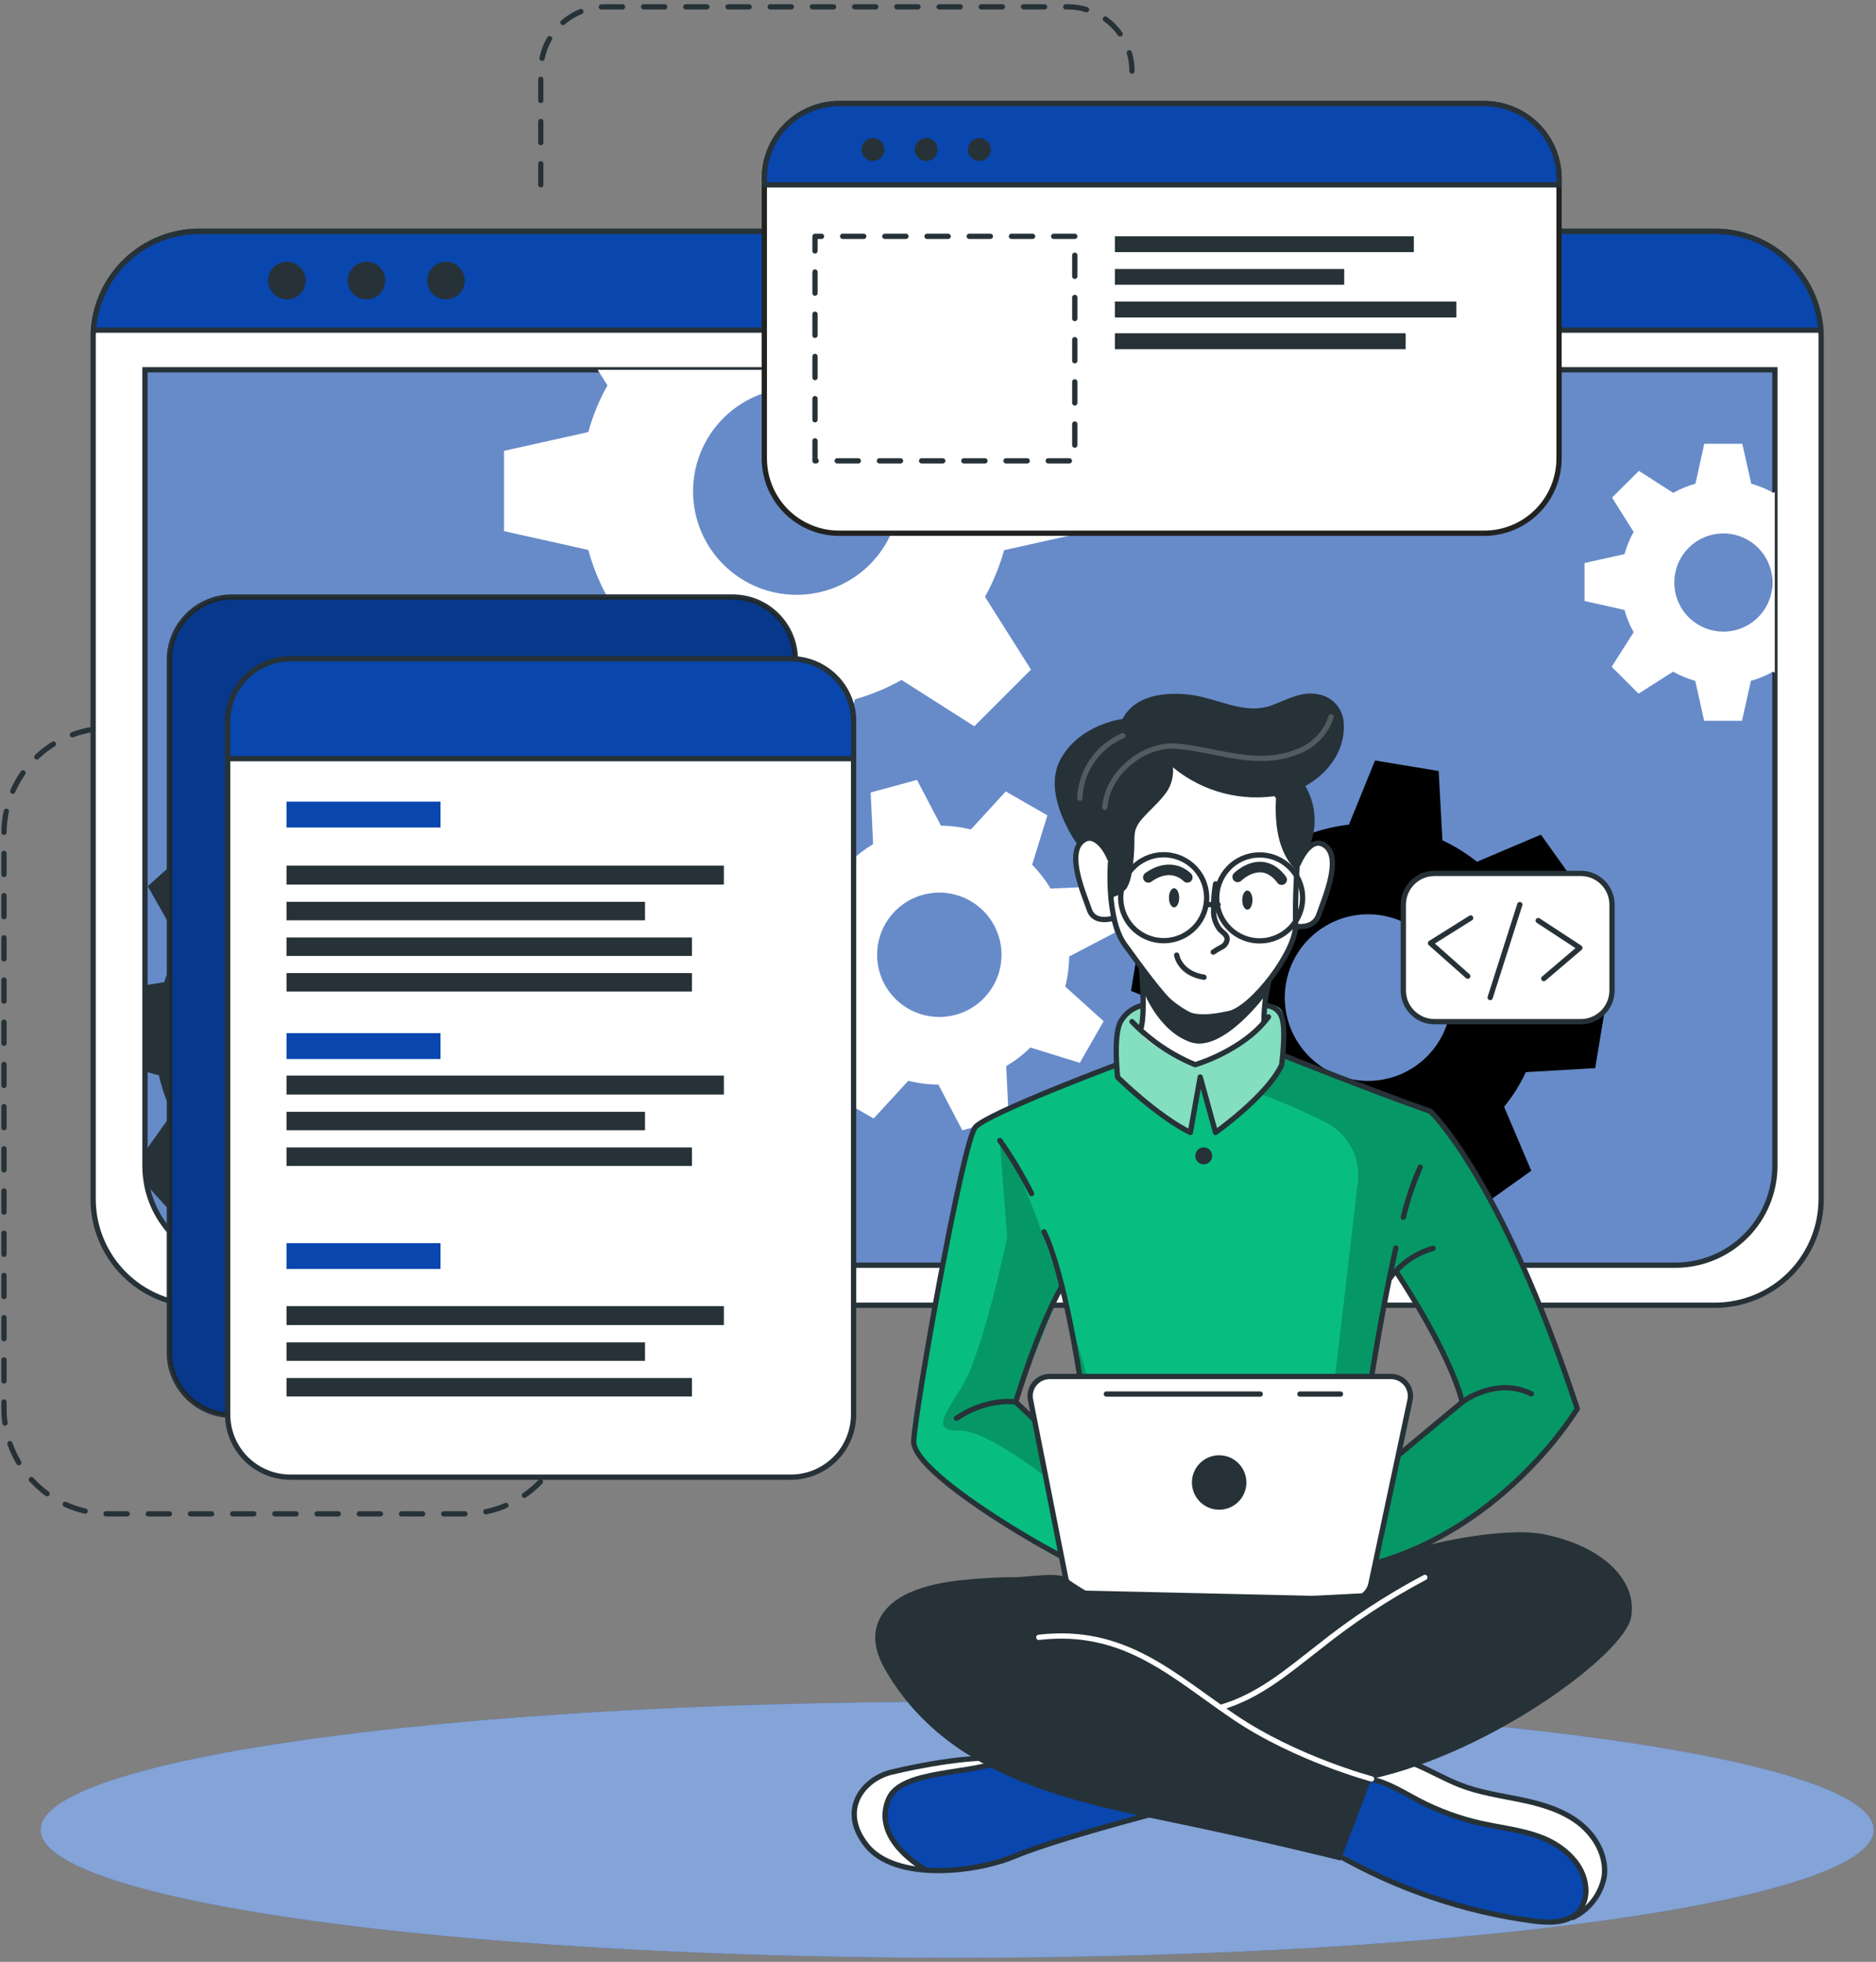
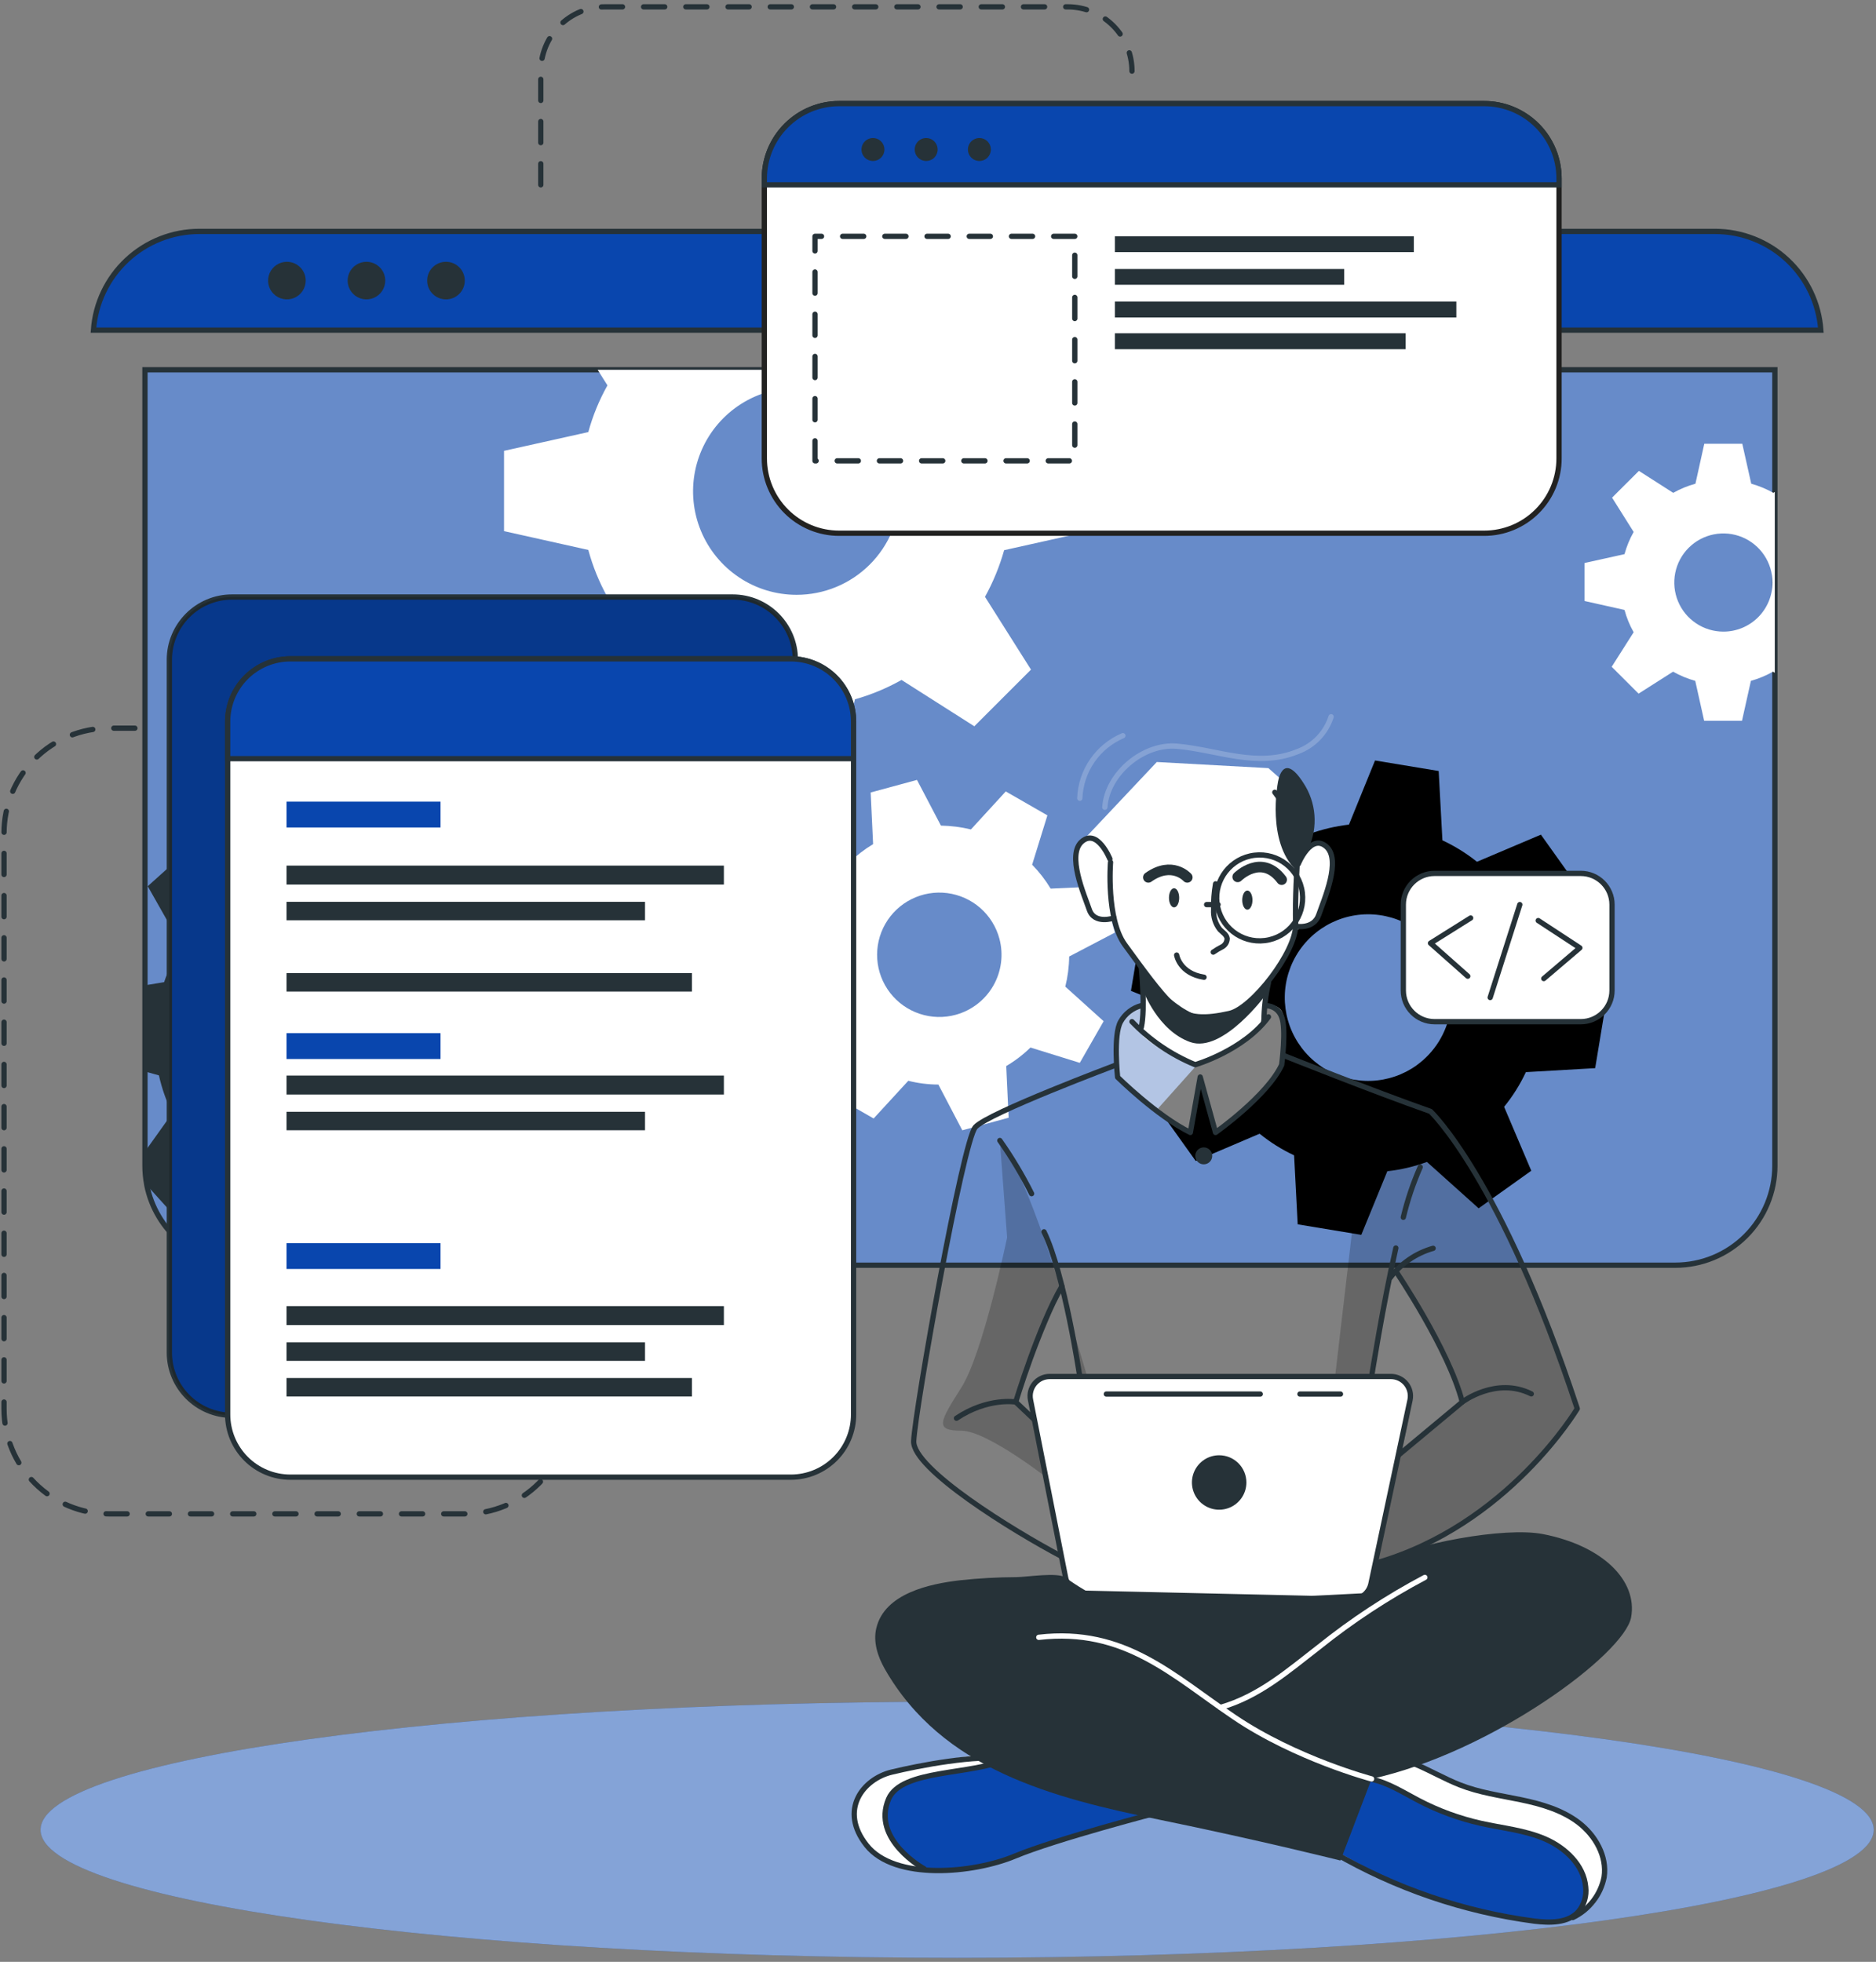
<svg xmlns="http://www.w3.org/2000/svg" width="392" height="410" viewBox="0 0 392 410" fill="none">
  <rect x="0" y="0" width="392" height="410" fill="#808080" stroke="none" />
  <g clip-path="url(#clip0_230_4244)">
    <path d="M28.19 152.18H22.77C16.954 152.18 11.376 154.491 7.263 158.603C3.15 162.716 0.84 168.294 0.84 174.11V294.45C0.84 300.266 3.15 305.844 7.263 309.957C11.376 314.07 16.954 316.38 22.77 316.38H97.13C102.946 316.38 108.524 314.07 112.637 309.957C116.749 305.844 119.06 300.266 119.06 294.45" stroke="#263238" stroke-width="1.103" stroke-linecap="round" stroke-linejoin="round" stroke-dasharray="4.41 4.41" />
    <path d="M113 38.63V14.86C113 11.303 114.411 7.892 116.923 5.374C119.435 2.856 122.843 1.438 126.4 1.43H223.1C226.662 1.43 230.078 2.845 232.596 5.364C235.115 7.882 236.53 11.298 236.53 14.86" stroke="#263238" stroke-width="1.103" stroke-linecap="round" stroke-linejoin="round" stroke-dasharray="4.41 4.41" />
    <path d="M200 409.16C305.774 409.16 391.52 397.179 391.52 382.4C391.52 367.621 305.774 355.64 200 355.64C94.226 355.64 8.48 367.621 8.48 382.4C8.48 397.179 94.226 409.16 200 409.16Z" fill="#0946AE" />
    <path opacity="0.5" d="M200 409.16C305.774 409.16 391.52 397.179 391.52 382.4C391.52 367.621 305.774 355.64 200 355.64C94.226 355.64 8.48 367.621 8.48 382.4C8.48 397.179 94.226 409.16 200 409.16Z" fill="white" />
-     <path d="M380.54 70.52V250.58C380.54 256.466 378.202 262.111 374.041 266.274C369.88 270.437 364.236 272.777 358.35 272.78H41.65C35.764 272.777 30.12 270.437 25.959 266.274C21.797 262.111 19.46 256.466 19.46 250.58V70.52C19.46 69.99 19.46 69.52 19.53 68.96C19.92 63.359 22.419 58.114 26.525 54.283C30.63 50.453 36.035 48.322 41.65 48.32H358.35C363.971 48.322 369.382 50.459 373.488 54.298C377.594 58.137 380.09 63.392 380.47 69C380.52 69.48 380.54 70 380.54 70.52Z" fill="white" stroke="#263238" stroke-width="1.103" stroke-linecap="round" stroke-linejoin="round" />
    <path d="M30.26 77.28H370.87V243.61C370.87 249.126 368.678 254.417 364.778 258.318C360.877 262.218 355.586 264.41 350.07 264.41H51.07C45.553 264.41 40.263 262.218 36.362 258.318C32.461 254.417 30.27 249.126 30.27 243.61V77.28H30.26Z" fill="#416EBB" />
    <path opacity="0.2" d="M370.88 77.28V243.61C370.909 249.096 368.759 254.368 364.901 258.269C361.044 262.169 355.796 264.378 350.31 264.41H50.83C45.344 264.378 40.096 262.169 36.239 258.269C32.381 254.368 30.231 249.096 30.26 243.61V77.28H370.88Z" fill="white" />
    <path d="M380.47 69H19.53C19.92 63.399 22.419 58.154 26.524 54.323C30.63 50.493 36.035 48.362 41.65 48.36H358.35C363.965 48.362 369.37 50.493 373.475 54.323C377.58 58.154 380.08 63.399 380.47 69Z" fill="#0946AE" stroke="#263238" stroke-width="1.103" stroke-miterlimit="10" />
    <path d="M63.88 58.64C63.88 59.417 63.65 60.177 63.218 60.823C62.786 61.47 62.172 61.973 61.454 62.271C60.736 62.568 59.946 62.646 59.183 62.494C58.421 62.343 57.721 61.968 57.171 61.419C56.621 60.869 56.247 60.169 56.096 59.407C55.944 58.644 56.022 57.854 56.319 57.136C56.617 56.418 57.12 55.804 57.767 55.372C58.413 54.94 59.173 54.71 59.95 54.71C60.992 54.71 61.992 55.124 62.729 55.861C63.466 56.598 63.88 57.598 63.88 58.64Z" fill="#263238" />
    <path d="M80.5 58.64C80.5 59.417 80.27 60.177 79.838 60.823C79.406 61.47 78.792 61.973 78.074 62.271C77.356 62.568 76.566 62.646 75.803 62.494C75.041 62.343 74.341 61.968 73.791 61.419C73.242 60.869 72.867 60.169 72.716 59.407C72.564 58.644 72.642 57.854 72.939 57.136C73.237 56.418 73.74 55.804 74.387 55.372C75.033 54.94 75.793 54.71 76.57 54.71C77.612 54.71 78.612 55.124 79.349 55.861C80.086 56.598 80.5 57.598 80.5 58.64Z" fill="#263238" />
    <path d="M93.19 62.57C95.36 62.57 97.12 60.81 97.12 58.64C97.12 56.469 95.36 54.71 93.19 54.71C91.019 54.71 89.26 56.469 89.26 58.64C89.26 60.81 91.019 62.57 93.19 62.57Z" fill="#263238" />
    <path d="M370.87 77.28V243.61C370.87 249.126 368.679 254.417 364.778 258.318C360.877 262.218 355.587 264.41 350.07 264.41H51.07C46.255 264.409 41.59 262.738 37.87 259.682C34.15 256.625 31.605 252.373 30.67 247.65V247.59C30.416 246.272 30.289 244.932 30.29 243.59V77.28H370.87Z" stroke="#263238" stroke-width="1.103" stroke-miterlimit="10" />
    <path d="M370.55 103C369.092 102.181 367.541 101.54 365.93 101.09L364.06 92.74H356.12L354.27 101.09C352.65 101.532 351.092 102.173 349.63 103L342.46 98.41L336.85 104L341.36 111.17C340.534 112.632 339.893 114.19 339.45 115.81L331.1 117.66V125.6L339.45 127.47C339.888 129.098 340.53 130.663 341.36 132.13L336.77 139.35L342.39 144.96L349.6 140.37C351.059 141.198 352.614 141.843 354.23 142.29L356.09 150.63H364L365.86 142.29C367.472 141.838 369.023 141.194 370.48 140.37L370.85 140.61V102.8L370.55 103ZM360.11 132C358.08 132 356.096 131.398 354.409 130.27C352.721 129.142 351.406 127.539 350.63 125.664C349.854 123.789 349.651 121.725 350.048 119.735C350.445 117.744 351.423 115.916 352.859 114.482C354.295 113.047 356.124 112.071 358.115 111.676C360.105 111.281 362.169 111.486 364.043 112.264C365.918 113.042 367.52 114.359 368.646 116.047C369.772 117.736 370.372 119.72 370.37 121.75C370.37 123.097 370.105 124.431 369.589 125.675C369.073 126.919 368.317 128.049 367.364 129.001C366.412 129.953 365.28 130.708 364.036 131.223C362.791 131.737 361.457 132.001 360.11 132Z" fill="white" />
    <path d="M227.45 111.05V94.31L209.85 90.4C208.9 86.999 207.558 83.72 205.85 80.63L207.98 77.28H124.88L126.93 80.54C125.201 83.617 123.858 86.895 122.93 90.3L105.32 94.22V111L122.93 114.93C123.858 118.361 125.201 121.665 126.93 124.77L117.26 139.98L129.11 151.82L144.31 142.14C147.393 143.875 150.673 145.234 154.08 146.19L158 163.74H174.7L178.64 146.15C182.035 145.19 185.305 143.83 188.38 142.1L203.59 151.78L215.43 139.94L205.82 124.73C207.523 121.644 208.866 118.373 209.82 114.98L227.45 111.05ZM166.45 124.31C162.172 124.31 157.99 123.041 154.433 120.665C150.876 118.288 148.103 114.91 146.466 110.957C144.829 107.005 144.401 102.656 145.235 98.46C146.07 94.264 148.13 90.41 151.155 87.385C154.18 84.36 158.034 82.3 162.23 81.466C166.426 80.631 170.775 81.059 174.727 82.696C178.68 84.334 182.058 87.106 184.435 90.663C186.811 94.22 188.08 98.402 188.08 102.68C188.081 105.521 187.523 108.334 186.436 110.959C185.349 113.584 183.756 115.969 181.747 117.978C179.739 119.986 177.354 121.58 174.729 122.666C172.104 123.753 169.291 124.311 166.45 124.31Z" fill="white" />
    <path d="M116.38 226L117.09 212.71L103.32 208.83C102.681 206.099 101.735 203.449 100.5 200.93L108.82 189.25L99.9 179.36L87.44 186.36C85.058 184.862 82.511 183.643 79.85 182.73L77.47 168.61L64.19 168L60.35 181.81C57.614 182.424 54.961 183.364 52.45 184.61L40.78 176.3L30.87 185.21L37.93 197.68C36.416 200.051 35.194 202.596 34.29 205.26L30.29 205.92V223.92L33.21 224.74C33.816 227.48 34.752 230.136 36 232.65L30.26 240.7L30.64 247.59V247.65L36.57 254.22L49.05 247.17C51.427 248.699 53.983 249.932 56.66 250.84L59 264.4L59.11 264.97L72.39 265.67L72.74 264.4L76.23 251.87C78.978 251.255 81.643 250.315 84.17 249.07L95.82 257.37L105.72 248.47L98.72 235.99C100.219 233.622 101.425 231.08 102.31 228.42L116.38 226ZM81.11 205.25C78.835 202.72 75.861 200.921 72.564 200.081C69.266 199.242 65.794 199.399 62.586 200.533C59.378 201.667 56.579 203.727 54.542 206.452C52.505 209.178 51.322 212.446 51.143 215.844C50.964 219.242 51.796 222.616 53.535 225.541C55.275 228.465 57.842 230.808 60.913 232.273C63.984 233.738 67.42 234.26 70.787 233.771C74.155 233.283 77.302 231.807 79.83 229.53C83.205 226.48 85.235 222.217 85.475 217.674C85.715 213.131 84.145 208.678 81.11 205.29V205.25Z" fill="#263238" />
    <path d="M222.6 206.19C223.114 204.132 223.386 202.021 223.41 199.9L232.96 194.9L230.32 185.21L219.54 185.71C218.448 183.899 217.149 182.221 215.67 180.71L218.86 170.4L210.16 165.4L202.88 173.34C200.825 172.844 198.723 172.576 196.61 172.54L191.61 162.99L181.93 165.62L182.44 176.41C180.629 177.502 178.951 178.8 177.44 180.28L167.12 177.09L162.12 185.78L170.12 193.05C169.602 195.1 169.337 197.206 169.33 199.32L159.76 204.32L162.4 214L173.2 213.49C174.27 215.31 175.564 216.99 177.05 218.49L173.84 228.75L182.55 233.75L189.79 225.87C191.847 226.388 193.959 226.653 196.08 226.66L201.08 236.22L210.76 233.59L210.33 224.37L210.26 222.79C212.096 221.709 213.795 220.409 215.32 218.92L225.63 222.12L229.89 214.68L230.61 213.42L222.6 206.19ZM199.73 212.07C197.247 212.755 194.618 212.687 192.174 211.874C189.73 211.062 187.583 209.543 186.004 207.509C184.425 205.474 183.486 203.017 183.306 200.448C183.125 197.88 183.712 195.315 184.991 193.08C186.27 190.845 188.184 189.041 190.49 187.895C192.796 186.75 195.391 186.315 197.944 186.646C200.498 186.977 202.896 188.059 204.834 189.754C206.772 191.45 208.163 193.683 208.83 196.17C209.719 199.485 209.261 203.017 207.556 205.995C205.852 208.974 203.038 211.158 199.73 212.07Z" fill="white" />
    <path d="M333.32 223.23L335.52 209.93L322.06 204.52C321.754 201.685 321.106 198.898 320.13 196.22L329.82 185.43L321.98 174.43L308.62 180.1C306.402 178.322 303.978 176.818 301.4 175.62L300.62 161.13L287.32 158.93L281.87 172.33C279.048 172.662 276.273 173.316 273.6 174.28L262.78 164.59L251.83 172.43L257.51 185.78C255.946 187.731 254.589 189.839 253.46 192.07C253.31 192.38 253.15 192.69 253.01 193L238.53 193.8L236.32 207.08L238.5 207.96L249.78 212.51C250.088 215.331 250.736 218.105 251.71 220.77L242 231.63L249.85 242.63L263.2 236.93C265.411 238.724 267.832 240.242 270.41 241.45L271.16 255.87L284.45 258.07L289.89 244.77C292.718 244.461 295.499 243.81 298.17 242.83L308.97 252.52L319.97 244.67L314.29 231.31C316.099 229.09 317.627 226.655 318.84 224.06L333.32 223.23ZM296.02 222.63C293.222 224.637 289.891 225.77 286.45 225.885C283.008 225.999 279.61 225.09 276.684 223.273C273.759 221.456 271.438 218.813 270.016 215.677C268.593 212.541 268.132 209.053 268.692 205.655C269.251 202.257 270.806 199.102 273.159 196.588C275.512 194.073 278.558 192.313 281.912 191.53C285.265 190.747 288.775 190.976 291.999 192.188C295.222 193.4 298.013 195.541 300.02 198.34C302.708 202.094 303.794 206.762 303.04 211.317C302.286 215.873 299.754 219.942 296 222.63H296.02Z" fill="black" />
    <path d="M153.08 124.77H48.5C41.26 124.77 35.39 130.64 35.39 137.88V282.67C35.39 289.91 41.26 295.78 48.5 295.78H153.08C160.321 295.78 166.19 289.91 166.19 282.67V137.88C166.19 130.64 160.321 124.77 153.08 124.77Z" fill="#0946AE" stroke="#263238" stroke-width="1.103" stroke-miterlimit="10" />
    <path opacity="0.2" d="M153.08 124.77H48.5C41.26 124.77 35.39 130.64 35.39 137.88V282.67C35.39 289.91 41.26 295.78 48.5 295.78H153.08C160.321 295.78 166.19 289.91 166.19 282.67V137.88C166.19 130.64 160.321 124.77 153.08 124.77Z" fill="black" />
    <path d="M178.36 150.8V295.59C178.362 297.313 178.024 299.018 177.365 300.61C176.707 302.202 175.742 303.648 174.524 304.867C173.307 306.085 171.861 307.052 170.27 307.711C168.678 308.371 166.973 308.71 165.25 308.71H60.67C58.949 308.709 57.244 308.368 55.654 307.708C54.064 307.048 52.62 306.081 51.403 304.863C50.187 303.645 49.222 302.199 48.564 300.608C47.907 299.017 47.569 297.312 47.57 295.59V150.8C47.57 147.325 48.95 143.992 51.407 141.533C53.863 139.075 57.195 137.693 60.67 137.69H165.25C168.727 137.69 172.062 139.071 174.52 141.53C176.979 143.988 178.36 147.323 178.36 150.8Z" fill="white" stroke="#263238" stroke-width="1.103" stroke-linecap="round" stroke-linejoin="round" />
    <path d="M178.36 150.8V158.55H47.57V150.8C47.57 147.325 48.95 143.992 51.407 141.533C53.863 139.075 57.195 137.693 60.67 137.69H165.25C168.727 137.69 172.062 139.071 174.52 141.53C176.979 143.988 178.36 147.323 178.36 150.8Z" fill="#0946AE" stroke="#263238" stroke-width="1.103" stroke-miterlimit="10" />
    <path d="M92.05 167.53H59.87V172.93H92.05V167.53Z" fill="#0946AE" />
    <path d="M92.05 215.92H59.87V221.32H92.05V215.92Z" fill="#0946AE" />
    <path d="M92.05 259.8H59.87V265.2H92.05V259.8Z" fill="#0946AE" />
    <path d="M151.26 180.9H59.87V184.86H151.26V180.9Z" fill="#263238" />
    <path d="M134.78 188.47H59.87V192.33H134.78V188.47Z" fill="#263238" />
-     <path d="M144.59 195.92H59.87V199.78H144.59V195.92Z" fill="#263238" />
+     <path d="M144.59 195.92H59.87V199.78V195.92Z" fill="#263238" />
    <path d="M144.59 203.36H59.87V207.22H144.59V203.36Z" fill="#263238" />
    <path d="M151.26 224.78H59.87V228.74H151.26V224.78Z" fill="#263238" />
    <path d="M134.78 232.35H59.87V236.21H134.78V232.35Z" fill="#263238" />
-     <path d="M144.59 239.8H59.87V243.66H144.59V239.8Z" fill="#263238" />
    <path d="M151.26 272.96H59.87V276.92H151.26V272.96Z" fill="#263238" />
    <path d="M134.78 280.54H59.87V284.4H134.78V280.54Z" fill="#263238" />
    <path d="M144.59 287.99H59.87V291.85H144.59V287.99Z" fill="#263238" />
    <path d="M325.77 37.29V95.81C325.77 97.863 325.365 99.897 324.579 101.794C323.793 103.691 322.641 105.414 321.188 106.866C319.736 108.317 318.012 109.468 316.114 110.253C314.217 111.038 312.183 111.441 310.13 111.44H175.35C173.297 111.441 171.263 111.038 169.366 110.253C167.468 109.468 165.744 108.317 164.291 106.866C162.839 105.414 161.687 103.691 160.901 101.794C160.115 99.897 159.71 97.863 159.71 95.81V37.29C159.713 33.143 161.361 29.166 164.294 26.234C167.226 23.301 171.203 21.653 175.35 21.65H310.13C314.278 21.65 318.256 23.298 321.189 26.231C324.122 29.164 325.77 33.142 325.77 37.29Z" fill="white" stroke="#222221" stroke-width="1.103" stroke-miterlimit="10" />
    <path d="M325.77 37.29V38.63H159.71V37.29C159.713 33.143 161.361 29.166 164.294 26.234C167.226 23.301 171.203 21.653 175.35 21.65H310.13C314.278 21.65 318.256 23.298 321.189 26.231C324.122 29.164 325.77 33.142 325.77 37.29Z" fill="#0946AE" stroke="#263238" stroke-width="1.103" stroke-miterlimit="10" />
    <path d="M184.11 32.94C183.775 33.276 183.347 33.505 182.882 33.598C182.416 33.691 181.933 33.644 181.494 33.463C181.055 33.281 180.68 32.974 180.416 32.579C180.152 32.184 180.011 31.72 180.011 31.245C180.011 30.77 180.152 30.306 180.416 29.911C180.68 29.516 181.055 29.209 181.494 29.027C181.933 28.846 182.416 28.798 182.882 28.892C183.347 28.985 183.775 29.214 184.11 29.55C184.557 30.001 184.807 30.61 184.807 31.245C184.807 31.88 184.557 32.489 184.11 32.94Z" fill="#263238" />
    <path d="M195.23 32.94C194.895 33.276 194.467 33.505 194.001 33.598C193.536 33.691 193.053 33.644 192.614 33.463C192.175 33.281 191.8 32.974 191.536 32.579C191.272 32.184 191.131 31.72 191.131 31.245C191.131 30.77 191.272 30.306 191.536 29.911C191.8 29.516 192.175 29.209 192.614 29.027C193.053 28.846 193.536 28.798 194.001 28.892C194.467 28.985 194.895 29.214 195.23 29.55C195.676 30.001 195.927 30.61 195.927 31.245C195.927 31.88 195.676 32.489 195.23 32.94Z" fill="#263238" />
    <path d="M206.35 32.94C206.015 33.276 205.587 33.505 205.121 33.598C204.656 33.691 204.173 33.644 203.734 33.463C203.295 33.281 202.92 32.974 202.656 32.579C202.392 32.184 202.251 31.72 202.251 31.245C202.251 30.77 202.392 30.306 202.656 29.911C202.92 29.516 203.295 29.209 203.734 29.027C204.173 28.846 204.656 28.798 205.121 28.892C205.587 28.985 206.015 29.214 206.35 29.55C206.797 30.001 207.047 30.61 207.047 31.245C207.047 31.88 206.797 32.489 206.35 32.94Z" fill="#263238" />
    <path d="M224.58 49.39H170.3V96.31H224.58V49.39Z" stroke="#263238" stroke-width="1.103" stroke-linecap="round" stroke-linejoin="round" stroke-dasharray="4.41 4.41" />
    <path d="M295.43 49.39H232.96V52.69H295.43V49.39Z" fill="#263238" />
    <path d="M280.88 56.22H232.96V59.51H280.88V56.22Z" fill="#263238" />
    <path d="M304.31 63.02H232.96V66.35H304.31V63.02Z" fill="#263238" />
    <path d="M293.72 69.65H232.96V72.98H293.72V69.65Z" fill="#263238" />
    <path d="M330.31 182.53H299.76C296.154 182.53 293.23 185.454 293.23 189.06V206.99C293.23 210.596 296.154 213.52 299.76 213.52H330.31C333.916 213.52 336.84 210.596 336.84 206.99V189.06C336.84 185.454 333.916 182.53 330.31 182.53Z" fill="white" stroke="#263238" stroke-width="1.103" stroke-linecap="round" stroke-linejoin="round" />
    <path d="M307.3 191.85L298.91 197.11L306.7 204.01" stroke="#263238" stroke-width="1.103" stroke-linecap="round" stroke-linejoin="round" />
    <path d="M322.58 204.51L330.12 198.09L321.42 192.39" stroke="#263238" stroke-width="1.103" stroke-linecap="round" stroke-linejoin="round" />
    <path d="M311.38 208.47L317.57 189.05" stroke="#263238" stroke-width="1.103" stroke-linecap="round" stroke-linejoin="round" />
    <path d="M246.86 377.47C246.86 377.47 217.86 385.78 213.81 387.22C210.13 388.52 200.15 392.02 192.66 390.93C191.937 390.826 191.222 390.672 190.52 390.47C182.93 388.21 179.52 386.1 178.52 381.33C177.52 376.56 181.3 373.04 184.94 370.79C188.58 368.54 208.32 366.19 208.32 366.19L213.09 367.59L246.86 377.47Z" fill="#0946AE" />
    <path d="M192.66 390.93C191.937 390.826 191.222 390.672 190.52 390.47C182.93 388.21 179.52 386.1 178.52 381.33C177.52 376.56 181.3 373.04 184.94 370.79C188.58 368.54 208.32 366.19 208.32 366.19L213.09 367.59C208.77 369.59 192.69 370.68 189.18 372.7C185.67 374.72 183.98 378.52 186.05 383.7C187.16 386.4 190.12 389.05 192.66 390.93Z" fill="white" />
    <path d="M242.5 378.65C242.5 378.65 220.72 384.29 212.08 387.9C203.44 391.51 186.97 393.09 181.08 385.65C175.19 378.21 180.4 371.79 186.27 370.36C192.14 368.93 204.01 366.68 210.49 367.59" stroke="#263238" stroke-width="1.103" stroke-linecap="round" stroke-linejoin="round" />
    <path d="M193.09 390.54C193.09 390.54 182.01 384.46 185.69 375.94C188.41 369.66 203.19 371.02 210.51 367.59" stroke="#263238" stroke-width="1.103" stroke-linecap="round" stroke-linejoin="round" />
    <path d="M335.19 392.28C334.89 395.28 333.84 398.09 330.84 399.86C328.84 401.04 326 401.74 321.93 401.7C311.76 401.57 292.64 394.3 292.64 394.3L274.74 384.4L284.05 369.67L286.6 365.67L293.18 367.15C293.18 367.15 298.63 370.24 304.11 372.7C309.59 375.16 322.9 375.7 327.59 379.47C332.28 383.24 335.7 387.34 335.19 392.28Z" fill="#0946AE" />
    <path d="M335.19 392.28C334.89 395.28 333.84 398.09 330.84 399.86C331.704 396.911 331.527 393.754 330.34 390.92C328.34 386.43 321.83 382.47 313.27 381.81C304.71 381.15 298.16 377.15 294.73 375.36C292.05 373.97 286.4 370.93 284.05 369.67L286.6 365.67L293.18 367.15C293.18 367.15 298.63 370.24 304.11 372.7C309.59 375.16 322.9 375.7 327.59 379.47C332.28 383.24 335.7 387.34 335.19 392.28Z" fill="white" />
    <path d="M278.71 387.18C291.595 394.67 305.836 399.533 320.61 401.49C323.87 401.88 327.66 401.94 329.84 399.49C330.42 398.782 330.852 397.965 331.109 397.087C331.367 396.21 331.446 395.289 331.34 394.38C330.95 389.78 327.08 386.14 322.84 384.31C318.6 382.48 313.93 382.06 309.42 381.05C304.935 380.039 300.599 378.452 296.52 376.33C293.28 374.64 290.15 372.59 286.58 371.83C283.01 371.07 278.76 371.99 276.85 375.11" stroke="#263238" stroke-width="1.103" stroke-linecap="round" stroke-linejoin="round" />
    <path d="M328.64 400.74C330.316 399.938 331.78 398.755 332.918 397.286C334.055 395.817 334.833 394.103 335.19 392.28C335.84 387.95 333.37 383.59 329.9 380.93C326.43 378.27 322.08 377.01 317.79 376.12C313.5 375.23 309.11 374.63 305 373C298.73 370.54 292.54 365.7 286 367.43" stroke="#263238" stroke-width="1.103" stroke-linecap="round" stroke-linejoin="round" />
-     <path d="M298.91 232.26L268.62 220.74L268.24 220.59C268.24 220.59 268.35 219.79 268.44 218.59C268.63 216.17 268.73 212.23 267.59 210.9C265.9 208.9 261.12 210.58 256.45 208.44C251.78 206.3 243.15 210.13 243.15 210.13C243.15 210.13 236.91 208.98 234.15 213.48C232.75 217.11 233.23 222.48 233.23 222.48L232.66 222.68C229.05 224.03 209.41 231.42 205.26 234.39C200.67 237.64 195.59 271.01 193.96 280.81C192.33 290.61 189.43 299.44 190.9 302.81C192.37 306.18 213.47 322.43 225.61 326.62C237.75 330.81 280.8 329.62 280.8 329.62C280.8 329.62 281.5 329.43 282.75 329.03C290.03 326.69 315.86 317.03 329.57 294.35C329.59 294.39 316.31 250.86 298.91 232.26ZM217.07 288.39C214.84 289.97 216.07 296.09 216.07 296.09L212.28 292.75L221.8 269.34L225.86 287.34C225.86 287.34 219.3 286.82 217.07 288.39ZM293.23 303.26C292.18 303.8 296.23 292.55 294.31 290C292.39 287.45 286.6 287.69 286.6 287.69L287.09 284.62L290.52 267.02L291.66 265.67C291.66 265.67 303.44 285.86 305.55 292.98C305.55 293 292.71 303.26 293.23 303.26Z" fill="#08BD80" />
    <path d="M241.72 159.25L226.08 175.85C226.08 175.85 223.93 177.76 224.78 182.57C225.63 187.38 227.63 191.57 229.14 191.85C230.335 192.059 231.546 192.166 232.76 192.17C232.76 192.17 236.11 199.43 238.49 202.28C238.49 202.28 239.31 213.49 238.87 216.6C238.87 216.6 244.49 221.51 249.78 222.13C255.07 222.75 263.24 214.65 263.24 214.65L265.24 204.73C265.24 204.73 270.04 197.45 270.36 195.51C270.68 193.57 272.88 194.07 273.96 193.11C275.04 192.15 277.53 187.88 277.96 183.84C278.39 179.8 278.4 175.16 273.71 176.52C269.64 175.43 272.19 166.83 272.19 166.83L265.04 160.53L241.72 159.25Z" fill="white" />
    <path opacity="0.5" d="M268.62 220.74C268.384 221.358 268.114 221.962 267.81 222.55C265.23 227.41 253.99 236.68 253.99 236.68L250.59 226.23L248.73 236.68C244.98 235.04 233.54 225.13 233.54 225.13C233.54 225.13 233.15 224.2 232.68 222.75L233.25 222.55C233.25 222.55 232.77 217.14 234.17 213.55C236.91 209.05 243.17 210.2 243.17 210.2C243.17 210.2 251.8 206.37 256.47 208.51C261.14 210.65 265.92 208.99 267.61 210.97C269.3 212.95 268.26 220.63 268.26 220.63L268.62 220.74Z" fill="white" />
    <path opacity="0.2" d="M298.91 232.26L268.62 220.74L268.24 220.59C268.24 220.59 268.35 219.79 268.44 218.59L267.81 222.52L263.33 228.6C268.119 230.363 272.795 232.421 277.33 234.76C279.501 235.923 281.273 237.712 282.414 239.895C283.555 242.078 284.014 244.553 283.73 247L278.15 294.75L275.86 321.86L282.77 329.03C290.05 326.69 315.88 317.03 329.59 294.35C329.59 294.39 316.31 250.86 298.91 232.26ZM293.23 303.26C292.18 303.8 296.23 292.55 294.31 290C292.39 287.45 286.6 287.69 286.6 287.69L287.09 284.62L290.52 267.02L291.66 265.67C291.66 265.67 303.44 285.86 305.55 292.98C305.55 293 292.71 303.26 293.23 303.26Z" fill="black" />
    <path opacity="0.2" d="M227.87 290L223.16 274.26C223.16 274.26 214.71 245.45 208.92 238.35L210.44 258.61C210.44 258.61 205.44 282.81 200.87 290C196.3 297.19 195.28 299 200.87 299C206.46 299 220.07 309.84 220.07 309.84L219.02 300.84L227.87 290ZM216 296.09L212.21 292.75L221.73 269.34L225.79 287.34C225.79 287.34 219.27 286.85 217.04 288.42C214.81 289.99 216 296.09 216 296.09Z" fill="black" />
    <path d="M238.49 202.28C238.49 202.28 239.35 210.77 238.49 214.65" stroke="#263238" stroke-width="1.103" stroke-linecap="round" stroke-linejoin="round" />
    <path d="M264.11 213.51C264.119 210.78 264.434 208.06 265.05 205.4" stroke="#263238" stroke-width="1.103" stroke-linecap="round" stroke-linejoin="round" />
    <path d="M266.38 165.58C266.38 165.58 271.52 172.03 271.25 176.91C270.98 181.79 270.6 187.57 270.73 193.23C270.86 198.89 261.64 210.75 256.9 211.8C252.16 212.85 248.08 213.12 245.05 210.09C242.02 207.06 238.99 202.85 235.05 197.45C231.11 192.05 232.05 180.2 232.05 180.2" stroke="#263238" stroke-width="1.103" stroke-linecap="round" stroke-linejoin="round" />
    <path d="M254 184.71C253.687 186.482 253.553 188.281 253.6 190.08C253.497 191.596 253.968 193.096 254.92 194.28C255.49 194.86 256.31 195.33 256.42 196.13C256.417 196.49 256.317 196.843 256.13 197.151C255.944 197.459 255.678 197.711 255.36 197.88C254.718 198.204 254.1 198.571 253.51 198.98" stroke="#263238" stroke-width="1.103" stroke-linecap="round" stroke-linejoin="round" />
    <path d="M245.87 199.6C245.87 199.6 246.46 203.43 251.59 204.23" stroke="#263238" stroke-width="1.103" stroke-linecap="round" stroke-linejoin="round" />
    <path d="M246.4 187.63C246.4 188.74 245.92 189.63 245.33 189.63C244.74 189.63 244.26 188.74 244.26 187.63C244.26 186.52 244.74 185.63 245.33 185.63C245.92 185.63 246.4 186.53 246.4 187.63Z" fill="#263238" />
    <path d="M261.71 188.11C261.71 189.22 261.23 190.11 260.64 190.11C260.05 190.11 259.57 189.21 259.57 188.11C259.57 187.01 260.05 186.11 260.64 186.11C261.23 186.11 261.71 187 261.71 188.11Z" fill="#263238" />
    <path d="M258.62 183.26C258.62 183.26 263.62 178.26 267.81 183.84" stroke="#263238" stroke-width="2.206" stroke-linecap="round" stroke-linejoin="round" />
    <path d="M248.09 183.36C248.09 183.36 244.93 179.82 239.95 183.36" stroke="#263238" stroke-width="2.206" stroke-linecap="round" stroke-linejoin="round" />
    <path d="M238.87 207C238.87 207 241.92 215.4 248.73 217.79C255.54 220.18 264.58 207.79 264.58 207.79L264.11 206.18C264.11 206.18 258.18 213.88 251.59 212.57C245 211.26 238.49 202.32 238.49 202.32L238.87 207Z" fill="#263238" />
    <path d="M232.76 191.85C232.76 191.85 228.7 193.28 227.62 190.12C226.54 186.96 222.84 178.63 226.08 175.85C229.32 173.07 231.92 179.52 231.92 179.52" stroke="#263238" stroke-width="1.103" stroke-linecap="round" stroke-linejoin="round" />
    <path d="M270.72 193.57C270.72 193.57 274.49 194.33 275.57 191.17C276.65 188.01 280.35 179.68 277.11 176.9C273.87 174.12 271.27 180.57 271.27 180.57" stroke="#263238" stroke-width="1.103" stroke-linecap="round" stroke-linejoin="round" />
-     <path d="M231.92 187.63C233.33 187.408 234.603 186.657 235.48 185.53C236.016 184.541 236.355 183.458 236.48 182.34C236.851 180.213 237.039 178.059 237.04 175.9C236.996 175.057 237.074 174.211 237.27 173.39C237.57 172.564 238.033 171.805 238.63 171.16C240.04 169.5 241.75 168.1 243.1 166.38C243.824 165.568 244.374 164.618 244.718 163.586C245.062 162.554 245.192 161.464 245.1 160.38C248.194 162.931 251.809 164.773 255.691 165.777C259.573 166.78 263.628 166.922 267.57 166.19C274.72 164.79 281.57 158.52 280.74 150.64C280.583 149.319 280.017 148.08 279.12 147.097C278.223 146.114 277.041 145.437 275.74 145.16C272.21 144.28 269.04 146.16 265.84 147.37C260.01 149.57 254.3 145.79 248.41 145.16C243.41 144.61 237.18 145.24 234.56 150.25C234.56 150.25 225.56 151.31 221.56 158.75C217.56 166.19 225.13 176.48 225.13 176.48C225.13 176.48 228.13 172.8 232.06 180.24L231.92 187.63Z" fill="#263238" />
    <path d="M267 163.68C267 163.68 264.66 175.88 270.77 181.79C270.77 181.79 272.11 178.12 273.46 177.22C274.433 175.055 274.845 172.679 274.658 170.313C274.471 167.947 273.691 165.665 272.39 163.68C267.87 156.58 267 163.68 267 163.68Z" fill="#263238" />
    <path opacity="0.2" d="M278.14 149.8C277.603 151.465 276.694 152.985 275.481 154.245C274.268 155.505 272.783 156.471 271.14 157.07C262.66 160.53 254.43 156.7 245.93 155.95C239 155.33 231.35 161.59 230.86 168.71" stroke="white" stroke-width="1.103" stroke-linecap="round" stroke-linejoin="round" />
    <path opacity="0.2" d="M225.63 166.83C225.734 164.02 226.635 161.298 228.229 158.982C229.823 156.666 232.043 154.851 234.63 153.75" stroke="white" stroke-width="1.103" stroke-linecap="round" stroke-linejoin="round" />
    <path d="M236.53 213.51C240.259 217.396 244.758 220.462 249.74 222.51C249.74 222.51 259.89 219.56 265.05 212.51" stroke="#263238" stroke-width="1.103" stroke-linecap="round" stroke-linejoin="round" />
-     <path d="M246.903 195.773C251.41 193.705 253.389 188.374 251.321 183.866C249.253 179.358 243.923 177.38 239.415 179.448C234.907 181.516 232.929 186.846 234.996 191.354C237.064 195.862 242.395 197.84 246.903 195.773Z" stroke="#263238" stroke-width="1.103" stroke-linecap="round" stroke-linejoin="round" />
    <path d="M264.304 196.563C269.227 195.959 272.727 191.478 272.123 186.556C271.518 181.633 267.038 178.132 262.115 178.737C257.193 179.341 253.692 183.822 254.297 188.744C254.901 193.667 259.381 197.167 264.304 196.563Z" stroke="#263238" stroke-width="1.103" stroke-linecap="round" stroke-linejoin="round" />
    <path d="M238.49 210.16C237.58 210.399 236.728 210.819 235.984 211.394C235.24 211.97 234.62 212.689 234.16 213.51C232.57 216.31 233.53 225.12 233.53 225.12C233.53 225.12 241.74 233.24 248.73 236.67L250.79 225.08L253.99 236.67C253.99 236.67 264.81 229.02 267.81 222.55C267.81 222.55 268.81 215 267.81 212.55C267.583 211.87 267.15 211.276 266.571 210.852C265.993 210.427 265.297 210.193 264.58 210.18" stroke="#263238" stroke-width="1.103" stroke-linecap="round" stroke-linejoin="round" />
    <path d="M225.63 287.7C225.63 287.7 222.42 266.2 218.15 257.43" stroke="#263238" stroke-width="1.103" stroke-linecap="round" stroke-linejoin="round" />
    <path d="M208.92 238.35C211.406 241.883 213.625 245.597 215.56 249.46" stroke="#263238" stroke-width="1.103" stroke-linecap="round" stroke-linejoin="round" />
    <path d="M293.23 254.4C294.092 250.805 295.273 247.295 296.76 243.91" stroke="#263238" stroke-width="1.103" stroke-linecap="round" stroke-linejoin="round" />
    <path d="M286.6 287.7C286.6 287.7 288.91 272.96 291.67 260.82" stroke="#263238" stroke-width="1.103" stroke-linecap="round" stroke-linejoin="round" />
    <path d="M290.52 267C292.753 264.04 295.892 261.89 299.46 260.88" stroke="#263238" stroke-width="1.103" stroke-linecap="round" stroke-linejoin="round" />
    <path d="M268.25 220.59C268.25 220.59 286.88 228.04 298.91 232.27C298.91 232.27 313.71 246.18 329.58 294.39C329.58 294.39 315.04 318.85 287.38 326.69" stroke="#263238" stroke-width="1.103" stroke-linecap="round" stroke-linejoin="round" />
    <path d="M292.18 304.13L305.55 293C305.55 293 312.62 287.63 319.97 291.3" stroke="#263238" stroke-width="1.103" stroke-linecap="round" stroke-linejoin="round" />
    <path d="M291.67 265.67C291.67 265.67 302.72 282 305.55 293" stroke="#263238" stroke-width="1.103" stroke-linecap="round" stroke-linejoin="round" />
    <path d="M216.15 296.71L212.24 293C212.24 293 206.44 292 199.86 296.39" stroke="#263238" stroke-width="1.103" stroke-linecap="round" stroke-linejoin="round" />
    <path d="M212.24 293C212.24 293 217.1 277 221.89 268.81" stroke="#263238" stroke-width="1.103" stroke-linecap="round" stroke-linejoin="round" />
    <path d="M233.25 222.55C233.25 222.55 206.44 232.61 203.81 235.55C201.18 238.49 191.19 294.74 190.92 301.18C190.69 306.94 211.57 319.87 221.92 325.32" stroke="#263238" stroke-width="1.103" stroke-linecap="round" stroke-linejoin="round" />
    <path d="M253.3 241.56C253.3 241.91 253.196 242.252 253.001 242.543C252.807 242.834 252.531 243.061 252.207 243.195C251.884 243.329 251.528 243.364 251.184 243.296C250.841 243.228 250.526 243.059 250.278 242.812C250.031 242.564 249.862 242.249 249.794 241.905C249.725 241.562 249.761 241.206 249.895 240.883C250.028 240.559 250.255 240.283 250.546 240.088C250.837 239.894 251.18 239.79 251.53 239.79C251.763 239.789 251.993 239.834 252.209 239.922C252.424 240.011 252.62 240.141 252.784 240.306C252.949 240.47 253.079 240.666 253.168 240.881C253.256 241.096 253.301 241.327 253.3 241.56Z" fill="#263238" />
    <path d="M284.32 335.78H223.32C222.941 335.78 222.577 335.629 222.309 335.361C222.041 335.093 221.89 334.729 221.89 334.35C221.89 333.971 222.041 333.607 222.309 333.339C222.577 333.071 222.941 332.92 223.32 332.92H284.32C284.699 332.92 285.063 333.071 285.331 333.339C285.599 333.607 285.75 333.971 285.75 334.35C285.75 334.729 285.599 335.093 285.331 335.361C285.063 335.629 284.699 335.78 284.32 335.78Z" fill="#263238" />
    <path d="M286.46 331L294.63 292.6C294.757 292.005 294.749 291.388 294.607 290.797C294.464 290.205 294.192 289.652 293.808 289.179C293.424 288.707 292.94 288.326 292.39 288.065C291.84 287.803 291.239 287.669 290.63 287.67H219.33C218.727 287.67 218.131 287.804 217.585 288.062C217.04 288.321 216.558 288.697 216.176 289.164C215.793 289.63 215.519 290.176 215.372 290.762C215.226 291.347 215.212 291.958 215.33 292.55L222.66 329.67C222.84 330.582 223.325 331.405 224.036 332.003C224.747 332.601 225.641 332.939 226.57 332.96L282.36 334.24C283.314 334.261 284.245 333.949 284.993 333.358C285.742 332.766 286.26 331.933 286.46 331Z" fill="white" stroke="#263238" stroke-width="1.103" stroke-linecap="round" stroke-linejoin="round" />
    <path d="M260.44 309.83C260.438 310.955 260.103 312.054 259.476 312.988C258.85 313.923 257.961 314.651 256.921 315.08C255.881 315.509 254.737 315.62 253.634 315.399C252.531 315.179 251.518 314.636 250.723 313.84C249.928 313.044 249.387 312.03 249.169 310.926C248.95 309.823 249.063 308.679 249.494 307.64C249.925 306.601 250.654 305.713 251.59 305.088C252.525 304.463 253.625 304.13 254.75 304.13C255.498 304.13 256.239 304.278 256.93 304.564C257.621 304.851 258.249 305.271 258.777 305.8C259.306 306.33 259.724 306.958 260.01 307.649C260.295 308.341 260.441 309.082 260.44 309.83Z" fill="#263238" />
    <path d="M271.63 291.34H280.1" stroke="#263238" stroke-width="1.103" stroke-linecap="round" stroke-linejoin="round" />
    <path d="M231.18 291.34H263.33" stroke="#263238" stroke-width="1.103" stroke-linecap="round" stroke-linejoin="round" />
    <path d="M286.6 371.77L280.1 388.83C280.1 388.83 263.52 384.65 242.29 380.3C220.08 375.75 196.89 369.86 184.86 348.75C183.4 346.18 182.42 343.14 183.11 340.26C184.84 332.97 194.33 330.99 200.58 330.26C204.509 329.835 208.458 329.615 212.41 329.6C214.41 329.6 221.06 328.51 222.67 329.7C225.089 331.465 227.671 332.995 230.38 334.27C233.93 335.78 285.75 332.92 285.75 332.92C286.652 330.954 287.203 328.846 287.38 326.69C295.53 322.55 314.38 319.05 322.38 320.6C334.91 323.03 342.22 330.34 340.83 338C339.44 345.66 311.76 366.2 286.6 371.77Z" fill="#263238" />
    <path d="M286.6 371.77C286.6 371.77 270.83 367.59 257.95 358.89C245.07 350.19 235.01 340.09 217.06 342.18" stroke="white" stroke-width="1.103" stroke-linecap="round" stroke-linejoin="round" />
    <path d="M255 356.84C263.14 354.5 269.11 349.23 275.64 344.18C282.528 338.652 289.924 333.791 297.73 329.66" stroke="white" stroke-width="1.103" stroke-linecap="round" stroke-linejoin="round" />
    <path d="M252.13 189.05H254.52" stroke="#263238" stroke-width="1.103" stroke-linecap="round" stroke-linejoin="round" />
  </g>
  <defs>
    <clipPath id="clip0_230_4244">
      <rect width="392" height="410" fill="white" />
    </clipPath>
  </defs>
</svg>